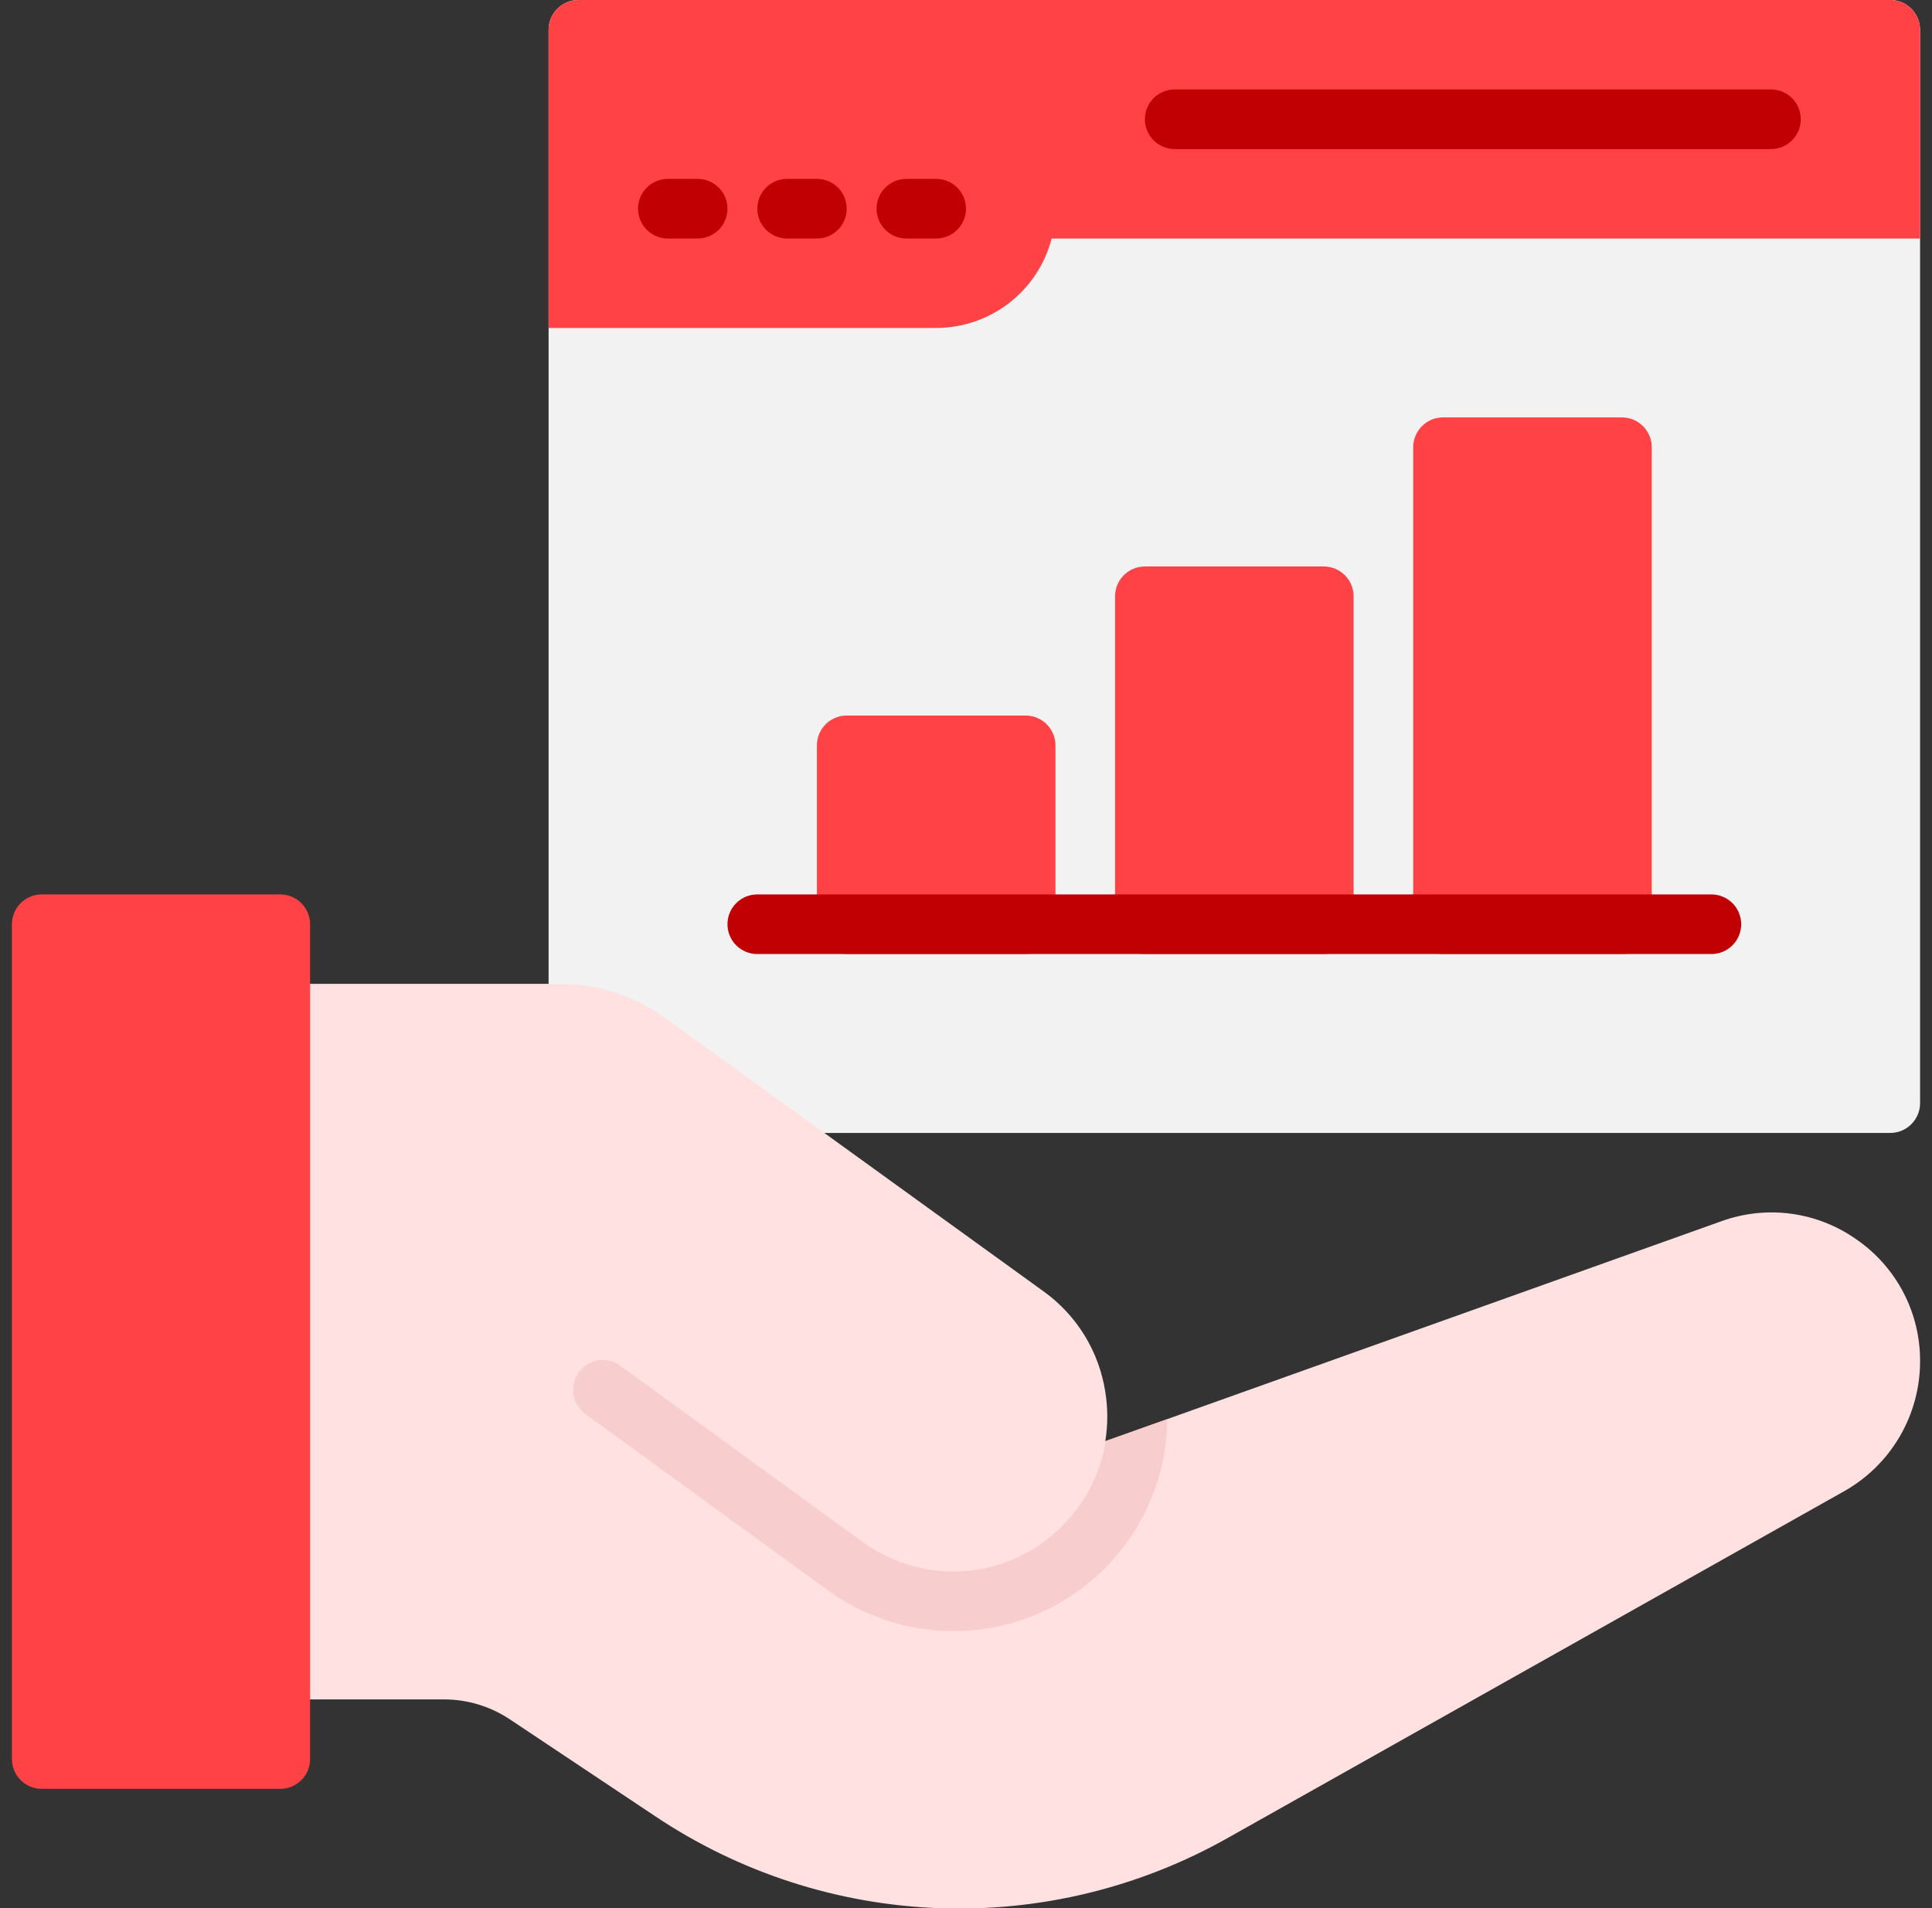
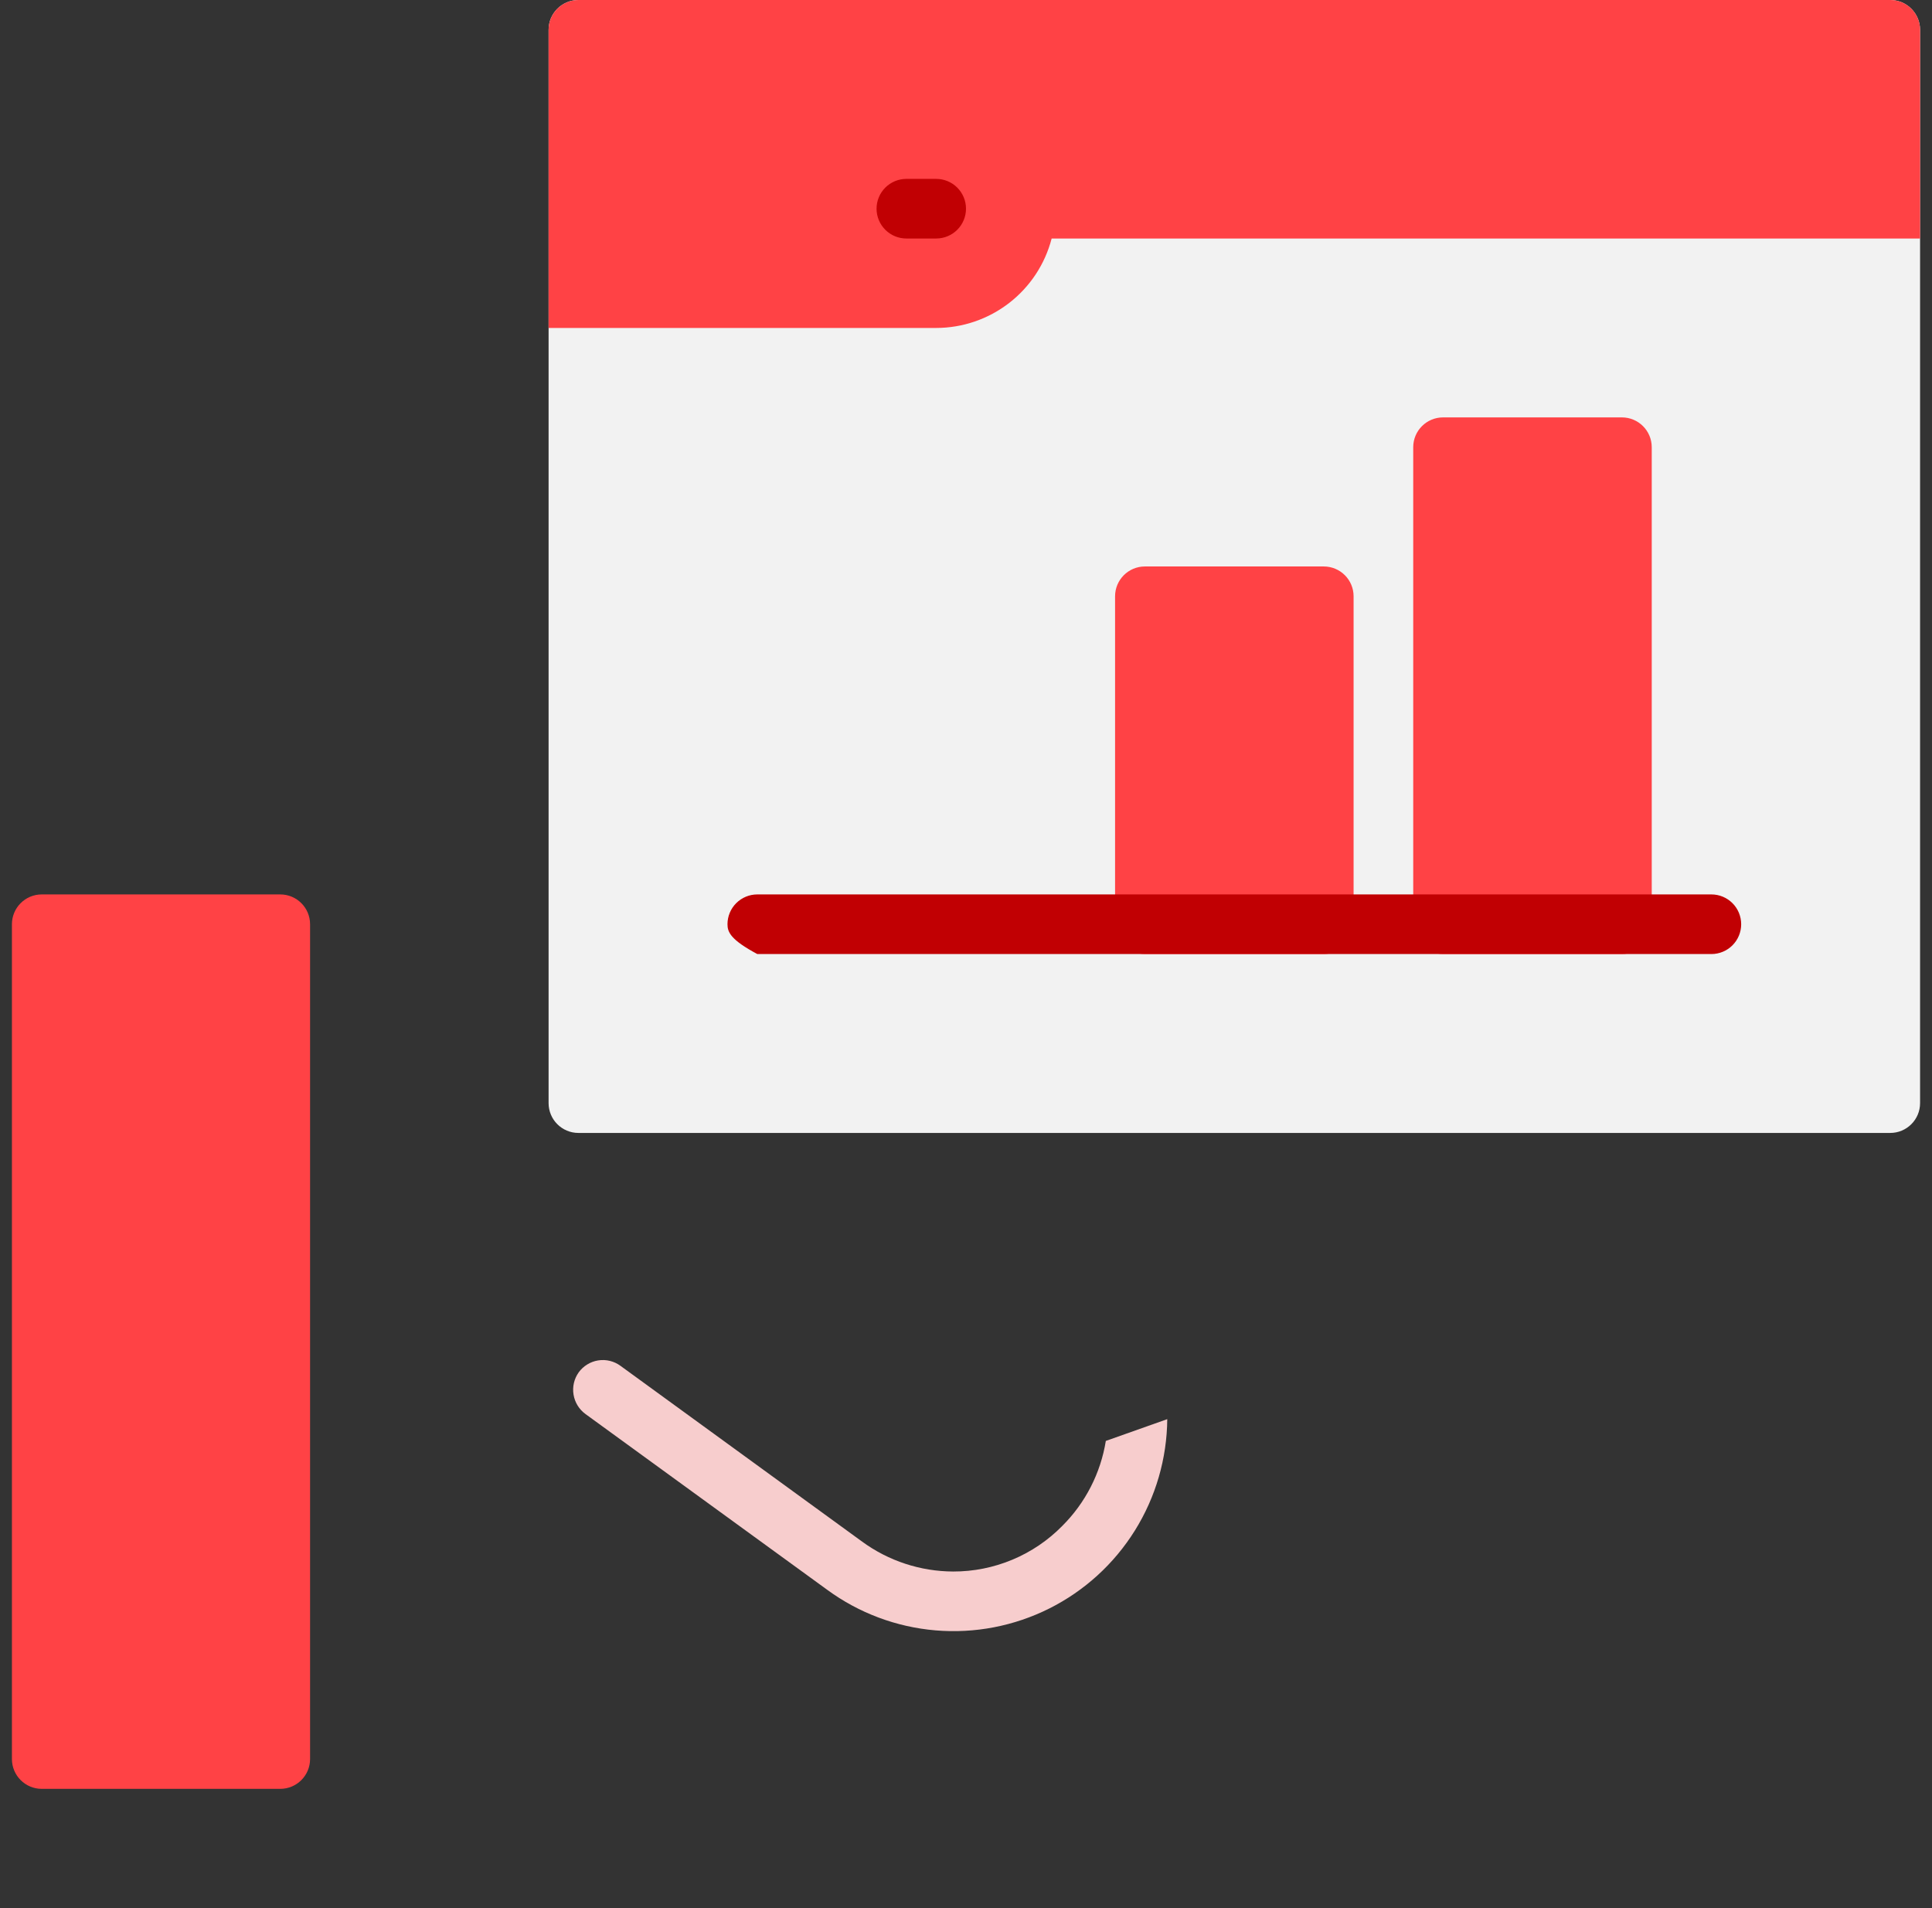
<svg xmlns="http://www.w3.org/2000/svg" width="81" height="80" viewBox="0 0 81 80" fill="none">
  <rect x="0" y="0" width="81" height="80" fill="#333333" stroke="none" />
  <g id="Artboard-24" clip-path="url(#clip0_3250_74436)">
    <g id="Hand Website">
      <path id="Vector" d="M79.25 0H24.25C23.56 0 23 0.56 23 1.25V46.25C23 46.94 23.56 47.5 24.25 47.5H79.25C79.94 47.5 80.5 46.94 80.5 46.25V1.25C80.5 0.56 79.94 0 79.25 0Z" fill="#F2F2F2" />
      <path id="Vector_2" d="M79.25 0H24.25C23.919 0 23.601 0.132 23.366 0.366C23.132 0.601 23 0.918 23 1.25V13.75H39.25C40.358 13.749 41.435 13.38 42.311 12.701C43.187 12.023 43.813 11.073 44.091 10H80.5V1.25C80.5 0.918 80.368 0.601 80.134 0.366C79.9 0.132 79.582 0 79.25 0Z" fill="#FF4245" />
-       <path id="Vector_3" d="M29.25 10H28C27.669 10 27.351 9.868 27.116 9.634C26.882 9.399 26.75 9.082 26.75 8.75C26.75 8.418 26.882 8.101 27.116 7.866C27.351 7.632 27.669 7.5 28 7.5H29.25C29.581 7.5 29.899 7.632 30.134 7.866C30.368 8.101 30.5 8.418 30.5 8.75C30.5 9.082 30.368 9.399 30.134 9.634C29.899 9.868 29.581 10 29.25 10Z" fill="#C10003" />
-       <path id="Vector_4" d="M34.25 10H33C32.669 10 32.35 9.868 32.116 9.634C31.882 9.399 31.75 9.082 31.75 8.75C31.75 8.418 31.882 8.101 32.116 7.866C32.35 7.632 32.669 7.5 33 7.5H34.25C34.581 7.5 34.9 7.632 35.134 7.866C35.368 8.101 35.5 8.418 35.5 8.75C35.5 9.082 35.368 9.399 35.134 9.634C34.9 9.868 34.581 10 34.25 10Z" fill="#C10003" />
      <path id="Vector_5" d="M39.25 10H38C37.669 10 37.35 9.868 37.116 9.634C36.882 9.399 36.75 9.082 36.75 8.75C36.75 8.418 36.882 8.101 37.116 7.866C37.35 7.632 37.669 7.5 38 7.5H39.25C39.581 7.5 39.9 7.632 40.134 7.866C40.368 8.101 40.5 8.418 40.5 8.75C40.5 9.082 40.368 9.399 40.134 9.634C39.9 9.868 39.581 10 39.25 10Z" fill="#C10003" />
-       <path id="Vector_6" d="M74.25 6.25H49.25C48.919 6.25 48.6 6.118 48.366 5.884C48.132 5.649 48 5.332 48 5C48 4.668 48.132 4.351 48.366 4.116C48.6 3.882 48.919 3.75 49.25 3.75H74.25C74.582 3.75 74.9 3.882 75.134 4.116C75.368 4.351 75.5 4.668 75.5 5C75.5 5.332 75.368 5.649 75.134 5.884C74.9 6.118 74.582 6.25 74.25 6.25Z" fill="#C10003" />
      <path id="Vector_7" d="M55.5 23.75H48C47.31 23.75 46.75 24.31 46.75 25V38.75C46.75 39.44 47.31 40 48 40H55.5C56.19 40 56.75 39.44 56.75 38.75V25C56.75 24.31 56.19 23.75 55.5 23.75Z" fill="#FF4245" />
      <path id="Vector_8" d="M68 17.5H60.5C59.81 17.5 59.25 18.06 59.25 18.75V38.75C59.25 39.44 59.81 40 60.5 40H68C68.69 40 69.25 39.44 69.25 38.75V18.75C69.25 18.06 68.69 17.5 68 17.5Z" fill="#FF4245" />
-       <path id="Vector_9" d="M43 30H35.5C34.81 30 34.25 30.56 34.25 31.25V38.75C34.25 39.44 34.81 40 35.5 40H43C43.69 40 44.25 39.44 44.25 38.75V31.25C44.25 30.56 43.69 30 43 30Z" fill="#FF4245" />
-       <path id="Vector_10" d="M71.75 40H31.75C31.419 40 31.101 39.868 30.866 39.634C30.632 39.4 30.5 39.081 30.5 38.75C30.5 38.419 30.632 38.1 30.866 37.866C31.101 37.632 31.419 37.5 31.75 37.5H71.75C72.082 37.5 72.4 37.632 72.634 37.866C72.868 38.1 73 38.419 73 38.75C73 39.081 72.868 39.4 72.634 39.634C72.4 39.868 72.082 40 71.75 40Z" fill="#C10003" />
-       <path id="Vector_11" d="M77.854 51.98C77.039 51.398 76.095 51.024 75.103 50.889C74.111 50.754 73.101 50.862 72.16 51.205L46.34 60.426C46.451 59.741 46.451 59.042 46.34 58.356C46.21 57.517 45.914 56.712 45.47 55.988C45.025 55.264 44.44 54.636 43.75 54.141L27.875 42.67C26.597 41.743 25.058 41.246 23.479 41.25H11.75C11.418 41.25 11.101 41.382 10.866 41.616C10.632 41.851 10.5 42.169 10.5 42.5V70C10.5 70.332 10.632 70.65 10.866 70.884C11.101 71.118 11.418 71.25 11.75 71.25H18.608C19.595 71.249 20.561 71.541 21.381 72.09L27.45 76.135C30.979 78.503 35.098 79.842 39.345 80.002C43.592 80.163 47.799 79.139 51.498 77.045L77.319 62.52C78.283 61.977 79.086 61.187 79.645 60.231C80.204 59.275 80.499 58.188 80.5 57.081C80.506 56.08 80.269 55.092 79.808 54.203C79.347 53.315 78.676 52.551 77.854 51.98Z" fill="#FFE1E1" />
+       <path id="Vector_10" d="M71.75 40H31.75C30.632 39.4 30.5 39.081 30.5 38.75C30.5 38.419 30.632 38.1 30.866 37.866C31.101 37.632 31.419 37.5 31.75 37.5H71.75C72.082 37.5 72.4 37.632 72.634 37.866C72.868 38.1 73 38.419 73 38.75C73 39.081 72.868 39.4 72.634 39.634C72.4 39.868 72.082 40 71.75 40Z" fill="#C10003" />
      <path id="Vector_12" d="M48.938 59.5C48.924 61.15 48.456 62.764 47.583 64.165C46.711 65.566 45.468 66.698 43.993 67.438C42.518 68.177 40.867 68.495 39.223 68.356C37.579 68.217 36.005 67.627 34.675 66.65L24.55 59.288C24.281 59.093 24.1 58.8 24.046 58.472C23.992 58.144 24.07 57.808 24.262 57.538C24.359 57.404 24.481 57.292 24.622 57.206C24.762 57.12 24.918 57.062 25.08 57.037C25.243 57.011 25.409 57.018 25.569 57.057C25.729 57.096 25.88 57.166 26.012 57.263L36.15 64.638C37.257 65.446 38.592 65.883 39.962 65.888C40.814 65.89 41.657 65.722 42.443 65.393C43.229 65.065 43.941 64.583 44.538 63.975C45.506 63.01 46.145 61.763 46.362 60.413L48.938 59.5Z" fill="#F7CDCD" />
      <path id="Vector_13" d="M11.75 37.5H1.75C1.06 37.5 0.5 38.06 0.5 38.75V73.75C0.5 74.44 1.06 75 1.75 75H11.75C12.44 75 13 74.44 13 73.75V38.75C13 38.06 12.44 37.5 11.75 37.5Z" fill="#FF4245" />
    </g>
  </g>
  <defs>
    <clipPath id="clip0_3250_74436">
      <rect width="80" height="80" fill="white" transform="translate(0.5)" />
    </clipPath>
  </defs>
</svg>